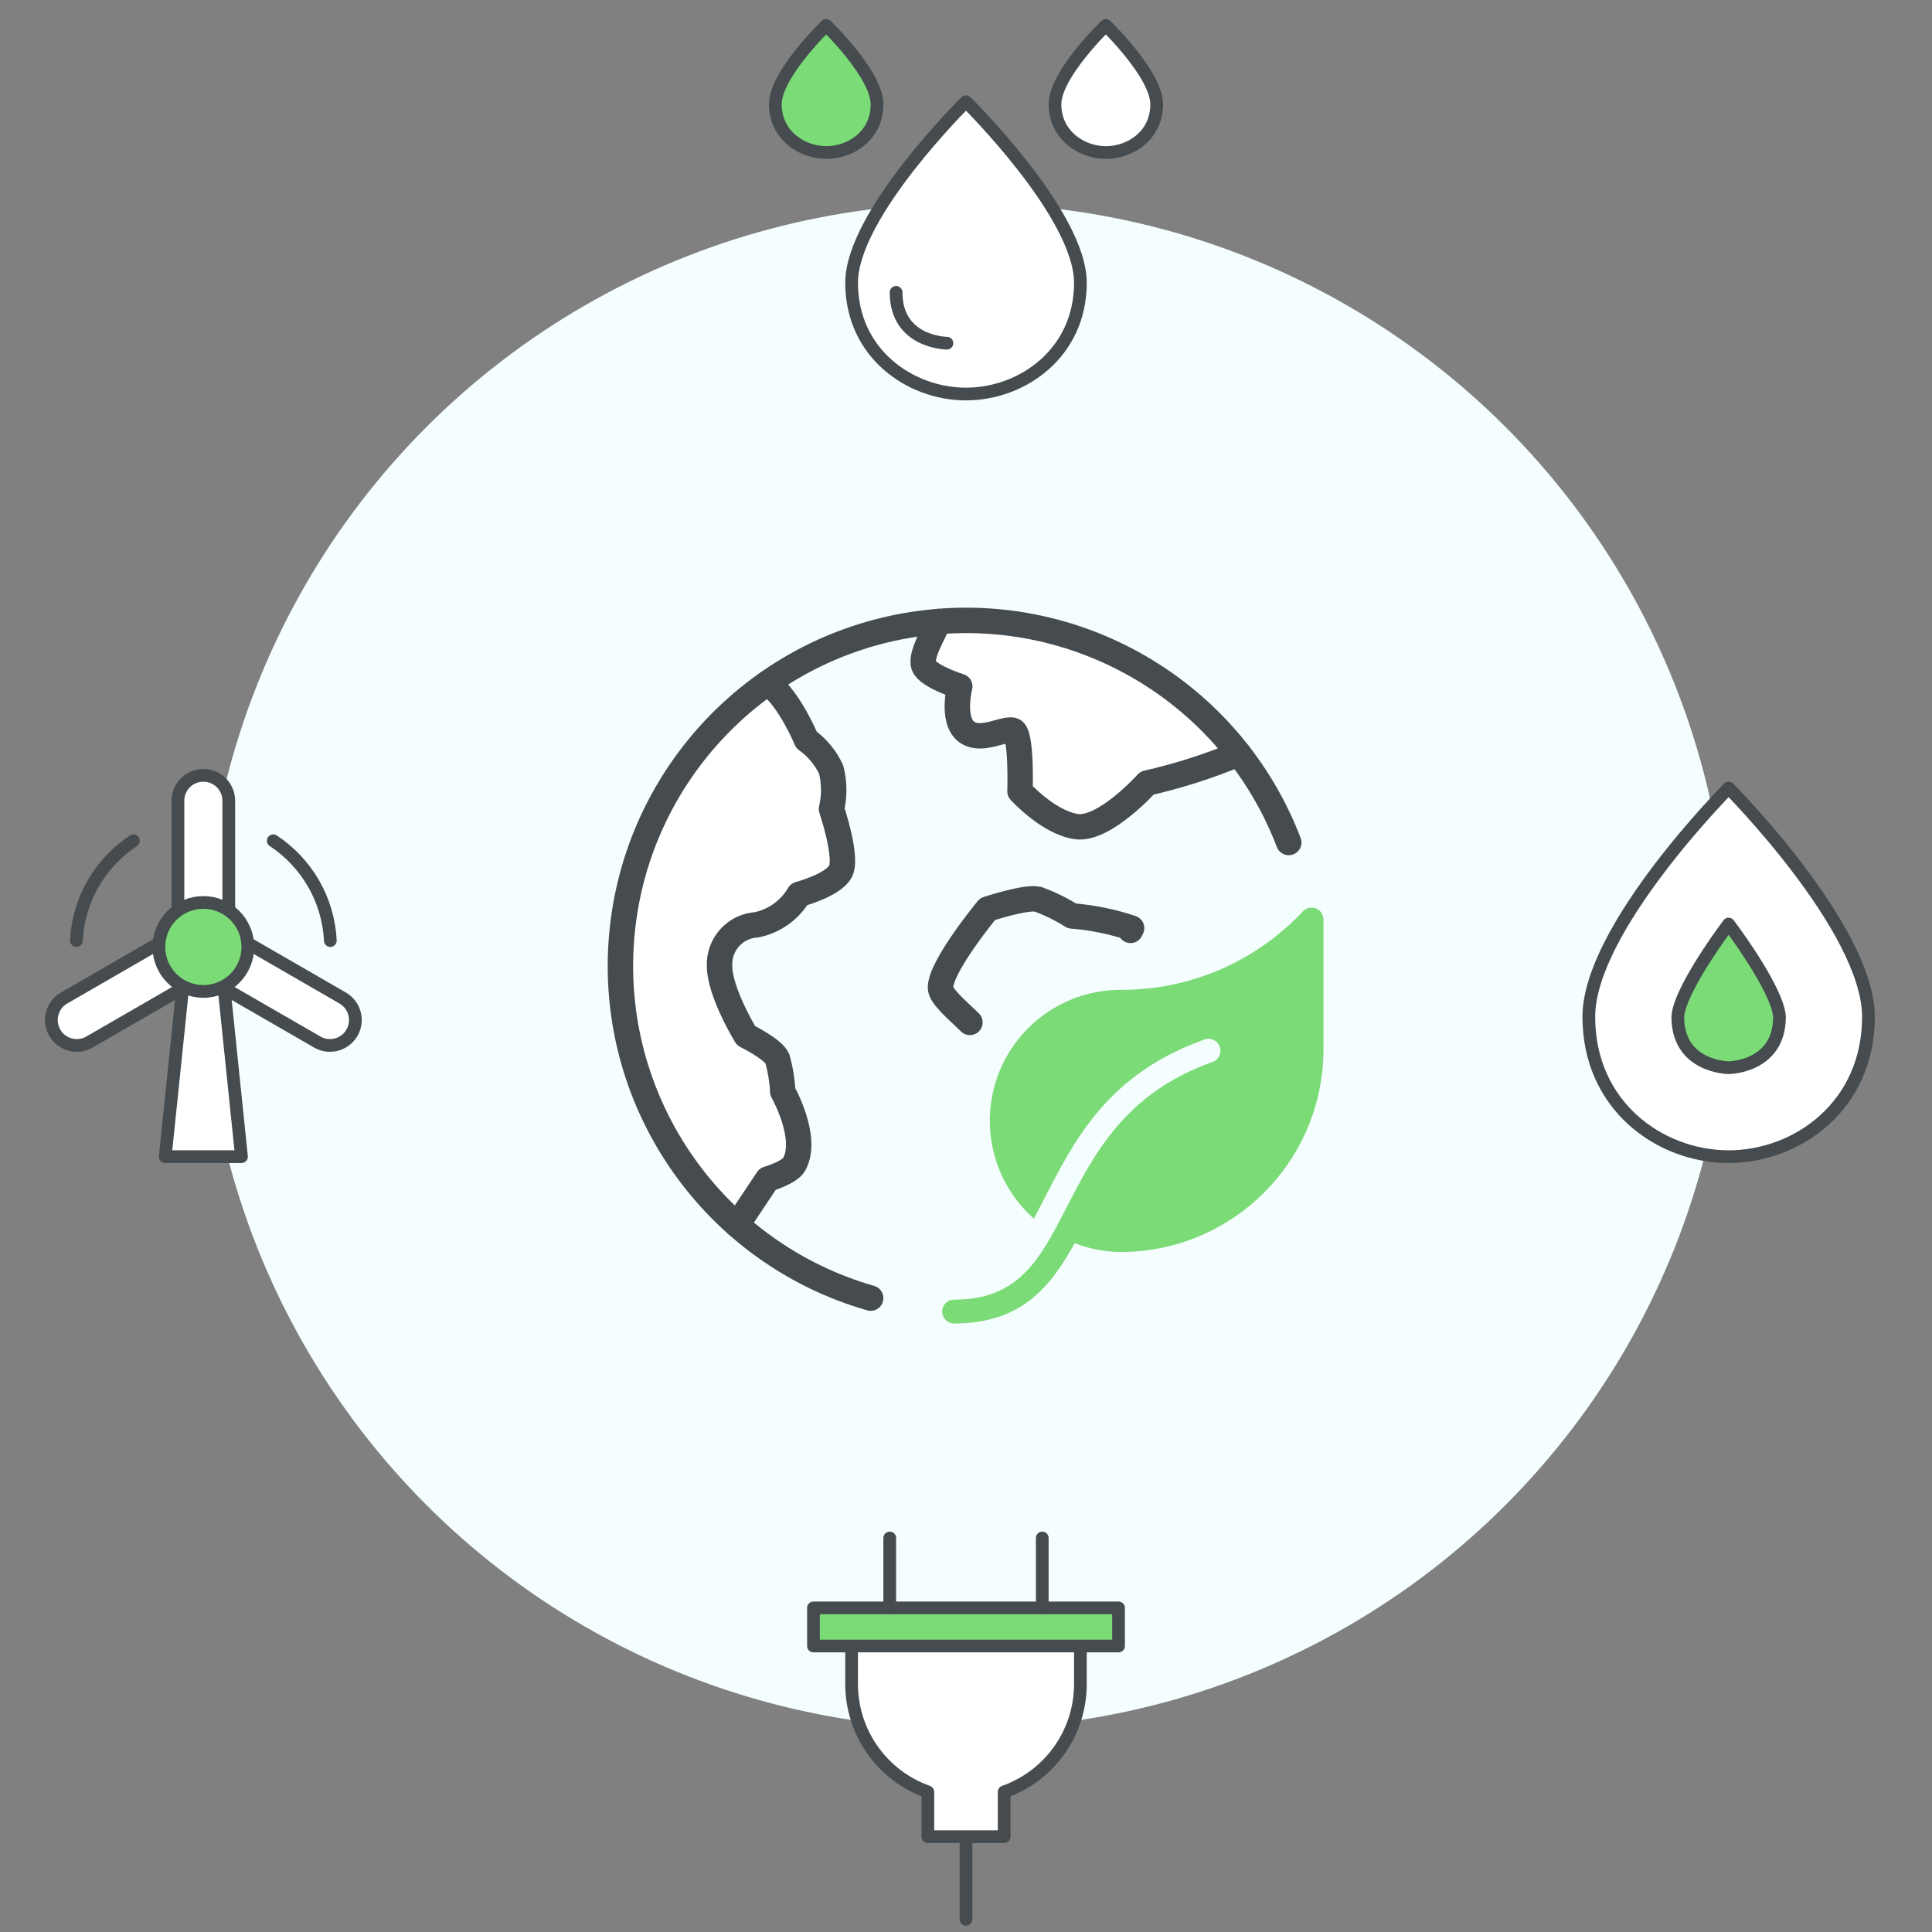
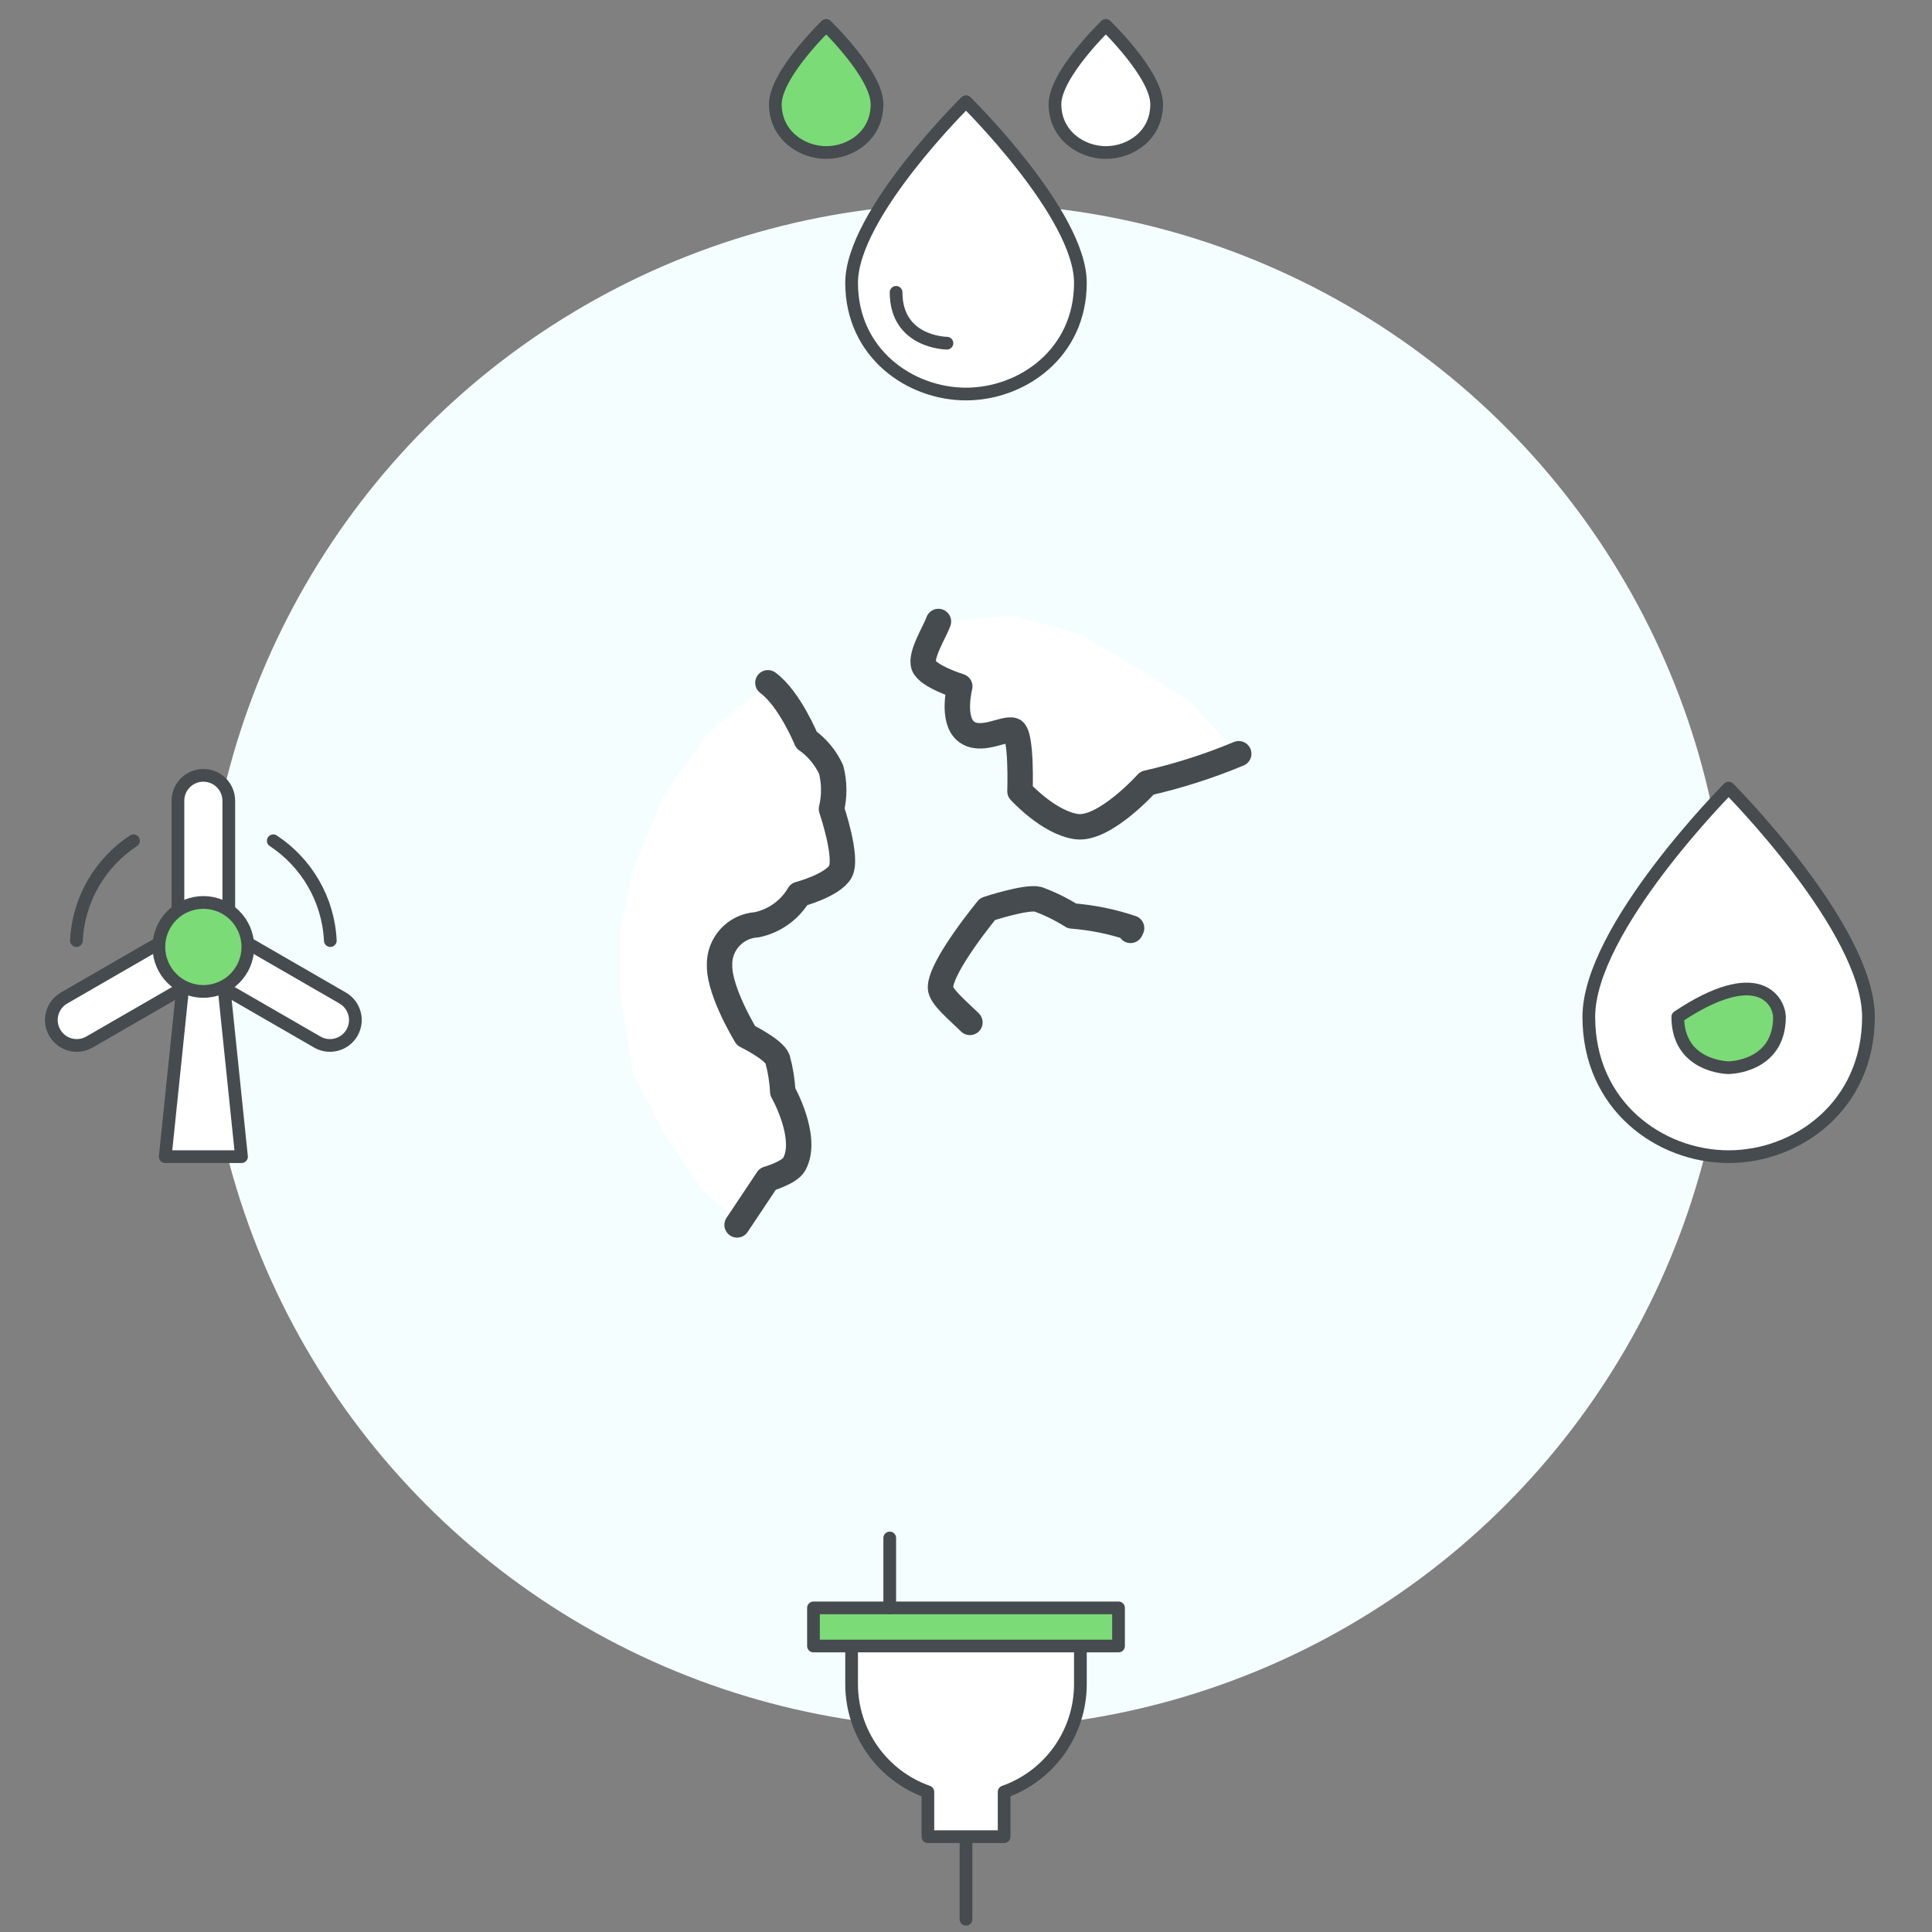
<svg xmlns="http://www.w3.org/2000/svg" width="304" height="304" viewBox="0 0 304 304">
  <rect x="0" y="0" width="304" height="304" fill="#808080" stroke="none" />
  <g fill="none" fill-rule="evenodd">
    <circle cx="152" cy="152" r="120" fill="#F5FEFF" />
    <g transform="translate(92 92)">
      <rect width="120" height="120" />
      <g stroke-linecap="round" stroke-linejoin="round" transform="translate(5.623 4.837)">
        <polygon fill="#FFF" points="51.387 .957 47.634 6.92 50.627 10.602 53.694 12.738 53.694 17.11 54.377 19.157 57.505 19.157 60.514 19.157 61.79 18.091 63.122 23.163 63.122 28.885 70.243 32.396 73.753 32.396 76.963 32.396 80.627 28.885 82.863 26.38 92.108 23.87 96.32 20.962 89.901 13.841 82.863 9.227 72.462 3.009 61.79 0" />
        <polygon fill="#FFF" points="23.208 10.602 27.619 16.047 29.272 19.583 32.634 22.366 33.938 27.481 33.938 31.092 33.938 36.708 34.603 40.332 32.634 42.024 27.017 45.163 22.404 48.443 18.191 49.446 16.386 52.163 16.386 56.096 18.191 64.039 22.404 67.664 25.263 71.411 27.017 77.93 28.422 85.163 24.209 89.163 20.197 91.37 18.793 95.382 12.876 90.467 6.758 81.24 2.044 72.163 0 59.618 0 49.446 2.044 39.818 6.758 28.384 13.879 18.454" />
        <path stroke="#454B4E" stroke-width="4" d="M23.208 10.602C26.638 13.137 29.272 19.583 29.272 19.583 30.959 20.776 32.3 22.393 33.161 24.271 33.679 26.299 33.697 28.422 33.212 30.458 33.212 30.458 35.837 38.168 34.603 40.332 33.369 42.496 28.113 43.883 28.113 43.883 26.672 46.344 24.26 48.082 21.47 48.672 18.066 48.863 15.449 51.757 15.6 55.163 15.6 59.335 19.77 66.13 19.77 66.13 19.77 66.13 24.095 68.245 24.714 69.788 25.179 71.467 25.456 73.192 25.541 74.931 25.541 74.931 29.666 82.193 27.339 86.369 26.6 87.7 23.169 88.686 23.169 88.686L18.358 95.901M97.29 21.766C92.622 23.715 87.796 25.258 82.863 26.38 82.863 26.38 76.157 33.846 71.754 33.228 67.352 32.609 62.872 27.668 62.872 27.668 62.872 27.668 63.18 18.554 61.79 18.091 60.401 17.628 56.692 20.101 54.377 18.244 52.061 16.388 53.396 11.166 53.396 11.166 53.396 11.166 48.352 9.595 47.733 7.894 47.115 6.194 49.569 2.412 50.038.957M80.263 49.557L80.432 49.199C77.397 48.178 74.248 47.536 71.057 47.286 69.37 46.224 67.574 45.344 65.702 44.661 63.847 44.198 57.77 46.206 57.77 46.206 57.77 46.206 50.36 55.163 50.36 58.561 50.36 59.95 53.032 62.103 54.99 64.039" />
-         <path stroke="#454B4E" stroke-width="4" d="M105.163,35.733 C96.031,11.858 71.503,-2.433 46.23,1.397 C20.956,5.226 1.763,26.142 0.114,51.651 C-1.534,77.159 14.807,100.372 39.377,107.423" />
-         <path fill="#7BDB76" fill-rule="nonzero" d="M109.447,46.103 C110.162,46.389 110.629,47.081 110.627,47.851 L110.627,68.288 C110.607,85.884 96.348,100.144 78.752,100.163 C76.262,100.151 73.797,99.68 71.478,98.774 C67.67,105.679 63.078,111.413 52.502,111.413 C51.466,111.413 50.627,110.574 50.627,109.538 C50.627,108.503 51.466,107.663 52.502,107.663 C60.98,107.663 64.689,103.272 68.088,97.163 C68.795,95.89 69.489,94.538 70.207,93.151 C74.542,84.713 79.453,75.151 93.123,70.276 C93.771,70.063 94.253,69.516 94.381,68.847 C94.509,68.178 94.264,67.491 93.741,67.055 C93.218,66.618 92.499,66.499 91.863,66.745 C76.796,72.124 71.525,82.384 66.872,91.435 C66.228,92.686 65.632,93.839 65.051,94.913 C58.648,89.232 56.427,80.183 59.472,72.183 C62.516,64.183 70.192,58.9 78.752,58.913 C89.601,58.958 99.978,54.481 107.39,46.559 C107.92,46.003 108.733,45.823 109.447,46.103 L109.447,46.103 Z" />
      </g>
    </g>
    <g transform="translate(120)">
      <rect width="64" height="64" />
      <g stroke="#454B4E" stroke-linecap="round" stroke-linejoin="round" stroke-width="2" transform="translate(2 4)">
        <path fill="#FFF" d="M12,40.5 C12,29.7 30,12 30,12 C30,12 48,29.7 48,40.5 C48,51.6 38.8,58 30,58 C21.2,58 12,51.6 12,40.5 Z" />
        <path d="M27,50 C26.9,50 19,49.9 19,42" />
        <path fill="#FFF" d="M44,12.4 C44,7.7 52,0 52,0 C52,0 60,7.7 60,12.4 C60,17.3 55.9,20 52,20 C48.1,20 44,17.2 44,12.4 Z" />
        <path fill="#7BDB76" d="M0,12.4 C0,7.7 8,0 8,0 C8,0 16,7.7 16,12.4 C16,17.3 11.9,20 8,20 C4.1,20 0,17.2 0,12.4 Z" />
      </g>
    </g>
    <g transform="translate(240 120)">
      <rect width="64" height="64" />
      <g stroke="#454B4E" stroke-linecap="round" stroke-linejoin="round" stroke-width="2" transform="translate(10 4)">
        <path fill="#FFF" d="M0,36 C0,22.1 22,0 22,0 C22,0 44,22.1 44,36 C44,50 32.8,58 22,58 C11.2,58 0,50 0,36 Z" />
-         <path fill="#7BDB76" d="M22,44 C21.9,44 14,43.9 14,36 C14.1,33.4 17.4,27.6 22,21.4 C26.6,27.6 29.9,33.4 30,36 C30,43.9 22.1,44 22,44 Z" />
+         <path fill="#7BDB76" d="M22,44 C21.9,44 14,43.9 14,36 C26.6,27.6 29.9,33.4 30,36 C30,43.9 22.1,44 22,44 Z" />
      </g>
    </g>
    <g transform="translate(120 240)">
      <rect width="64" height="64" />
      <g stroke="#454B4E" stroke-linecap="round" stroke-linejoin="round" stroke-width="2" transform="translate(8 2)">
        <path fill="#FFF" d="M6,17 L6,23 C6.004,30.623 10.812,37.416 18,39.954 L18,47 L30,47 L30,39.954 C37.188,37.416 41.996,30.623 42,23 L42,17" />
        <rect width="48" height="6" y="11" fill="#7BDB76" />
        <line x1="12" x2="12" y1="11" />
-         <line x1="36" x2="36" y1="11" />
        <line x1="24" x2="24" y1="47.563" y2="60" />
      </g>
    </g>
    <g transform="translate(0 120)">
      <rect width="64" height="64" />
      <g stroke-linecap="round" stroke-linejoin="round" transform="translate(8.08 2)">
        <polygon fill="#FFF" points="20.661 33.5 27.178 33.5 29.919 60 17.919 60" />
        <path fill="#FFF" stroke="#454B4E" stroke-width="2" d="M19.919 21.255L19.919 4C19.919 1.791 21.71 0 23.919 0L23.919 0C26.128 0 27.919 1.791 27.919 4L27.919 21.255M20.944 33.337L6.001 41.964C4.087 43.069 1.641 42.413.537 40.5L.537 40.5C-.568 38.587.087 36.14 2.001 35.036L16.944 26.409M26.895 33.337L41.838 41.964C43.751 43.069 46.197 42.413 47.302 40.5L47.302 40.5C48.407 38.587 47.751 36.14 45.838 35.036L30.895 26.409" />
        <circle cx="23.919" cy="27" r="7" fill="#7BDB76" stroke="#454B4E" stroke-width="2" />
        <path stroke="#454B4E" stroke-width="2" d="M3.944 26.001C4.267 19.434 7.757 13.7 12.919 10.295M43.895 26.001C43.572 19.434 40.082 13.7 34.92 10.295M17.919 60L20.661 33.5M29.919 60L27.178 33.5M29.919 60L17.919 60" />
      </g>
    </g>
  </g>
</svg>